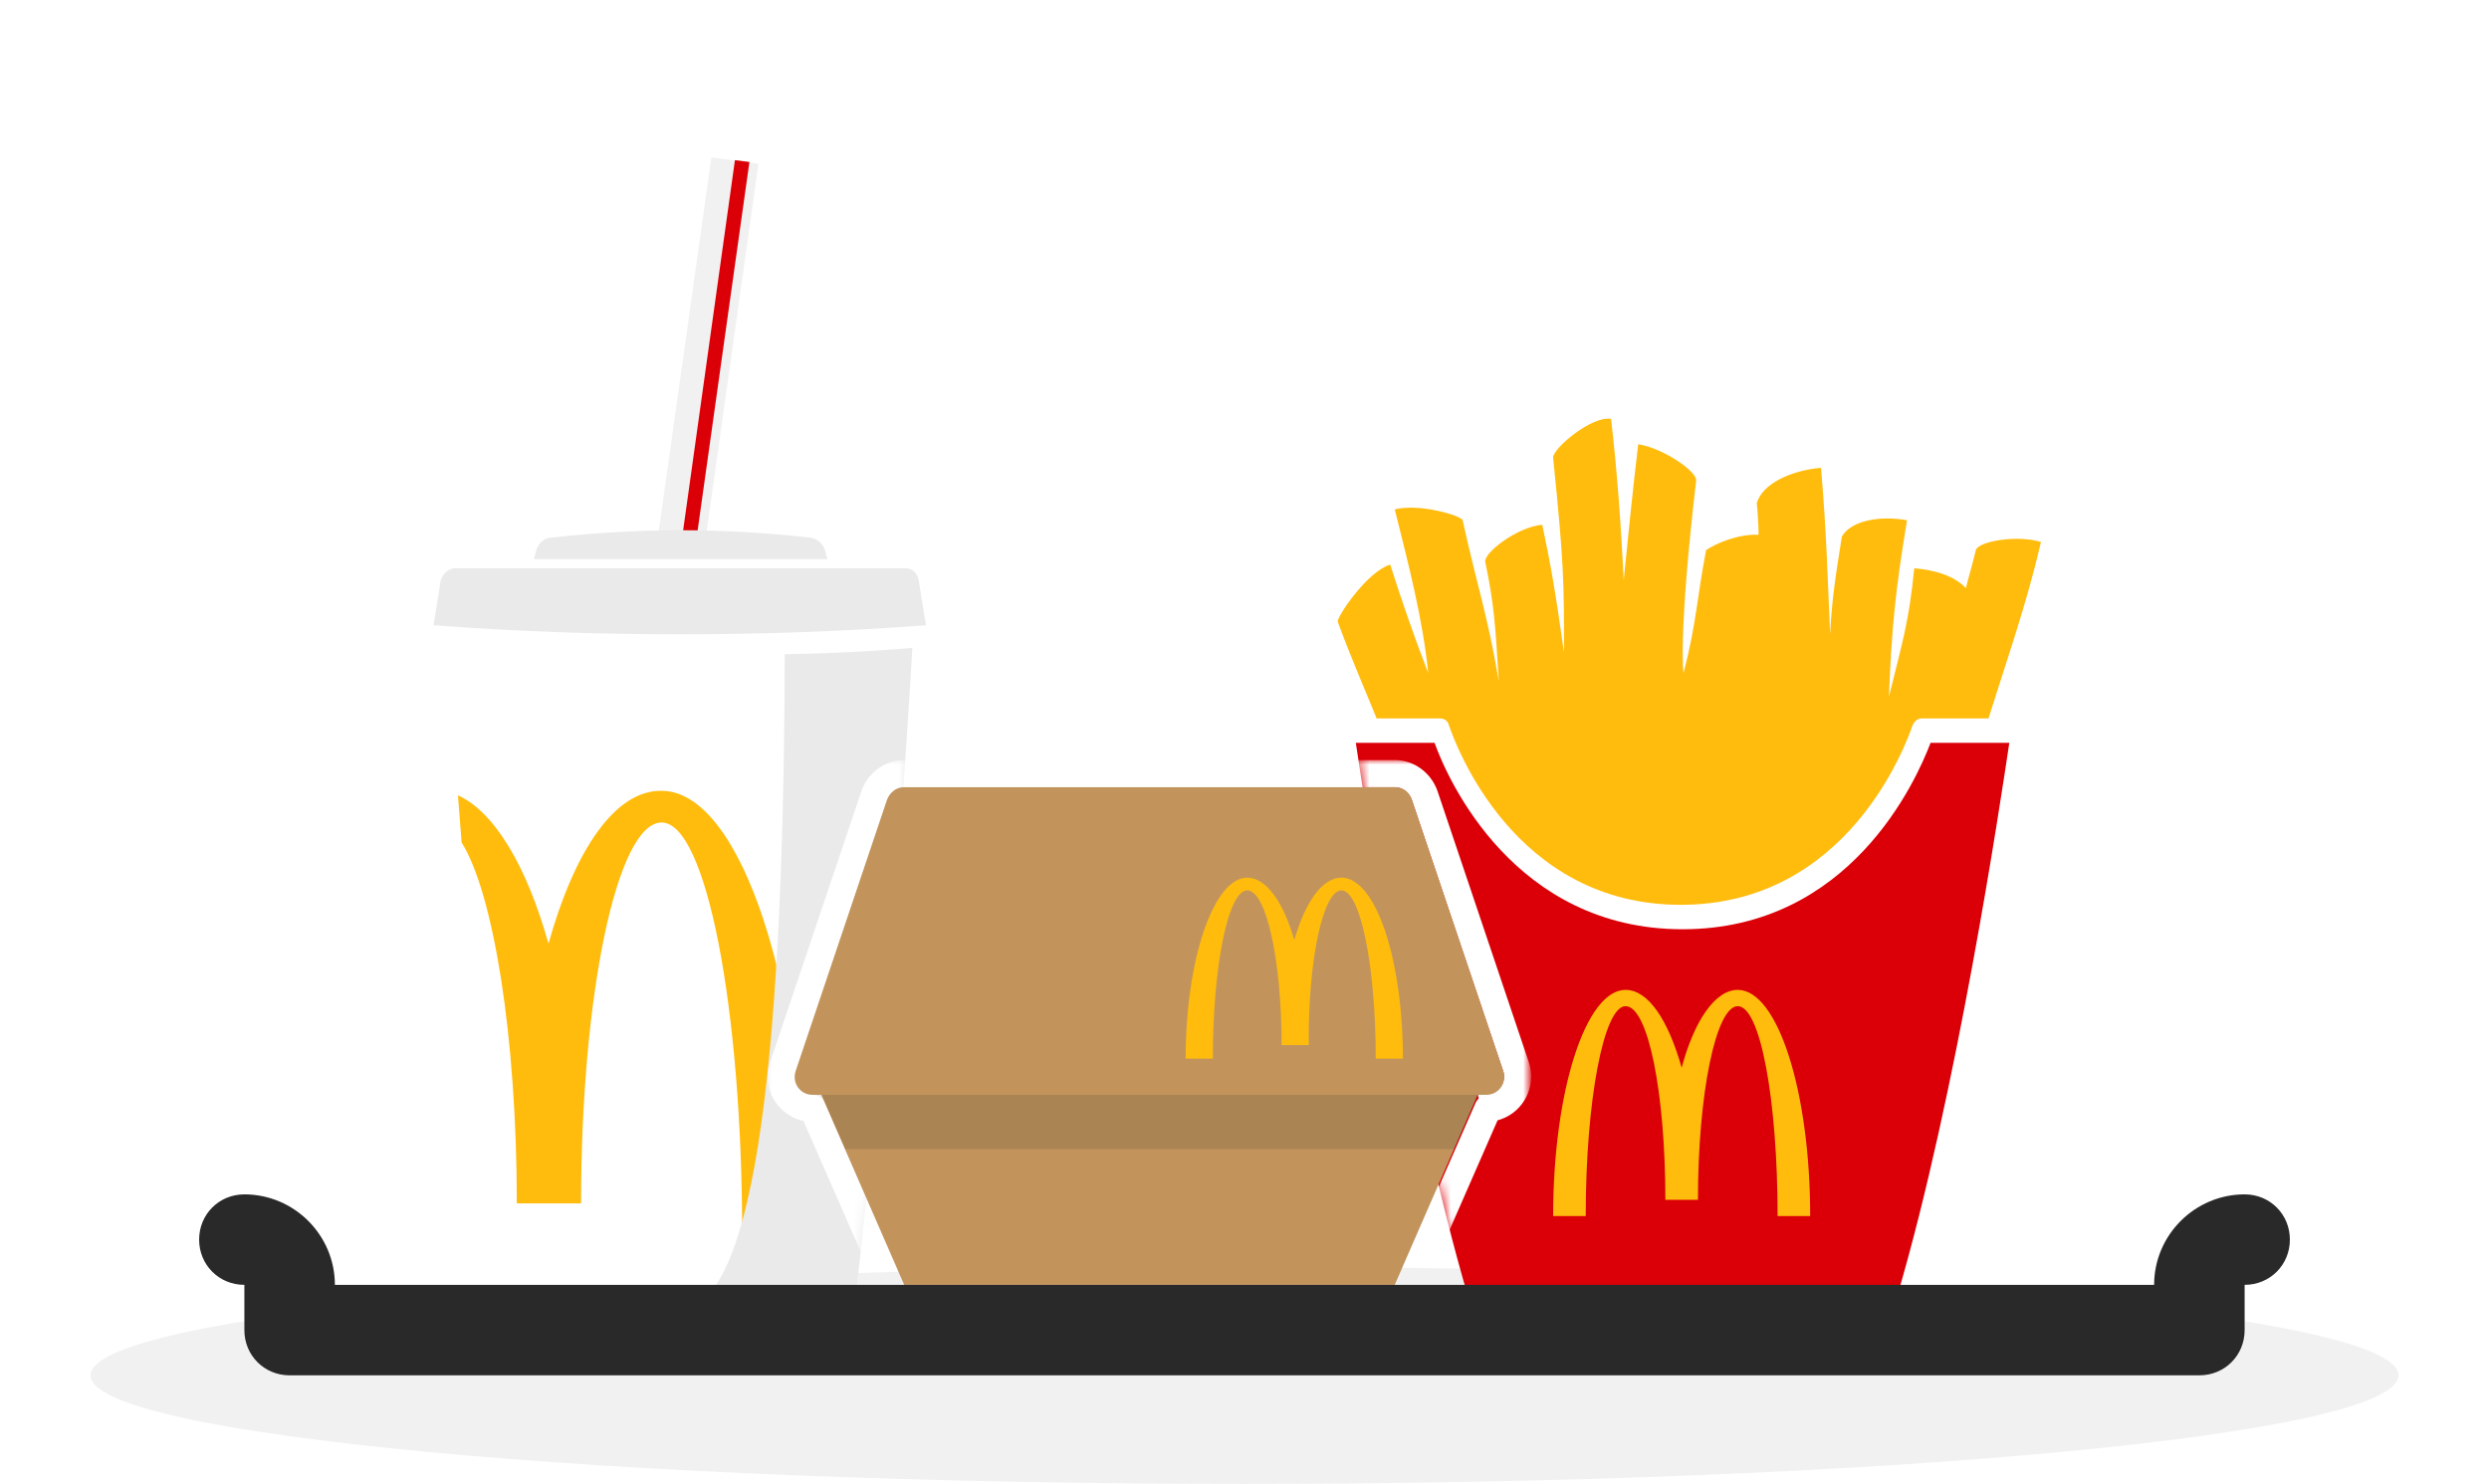
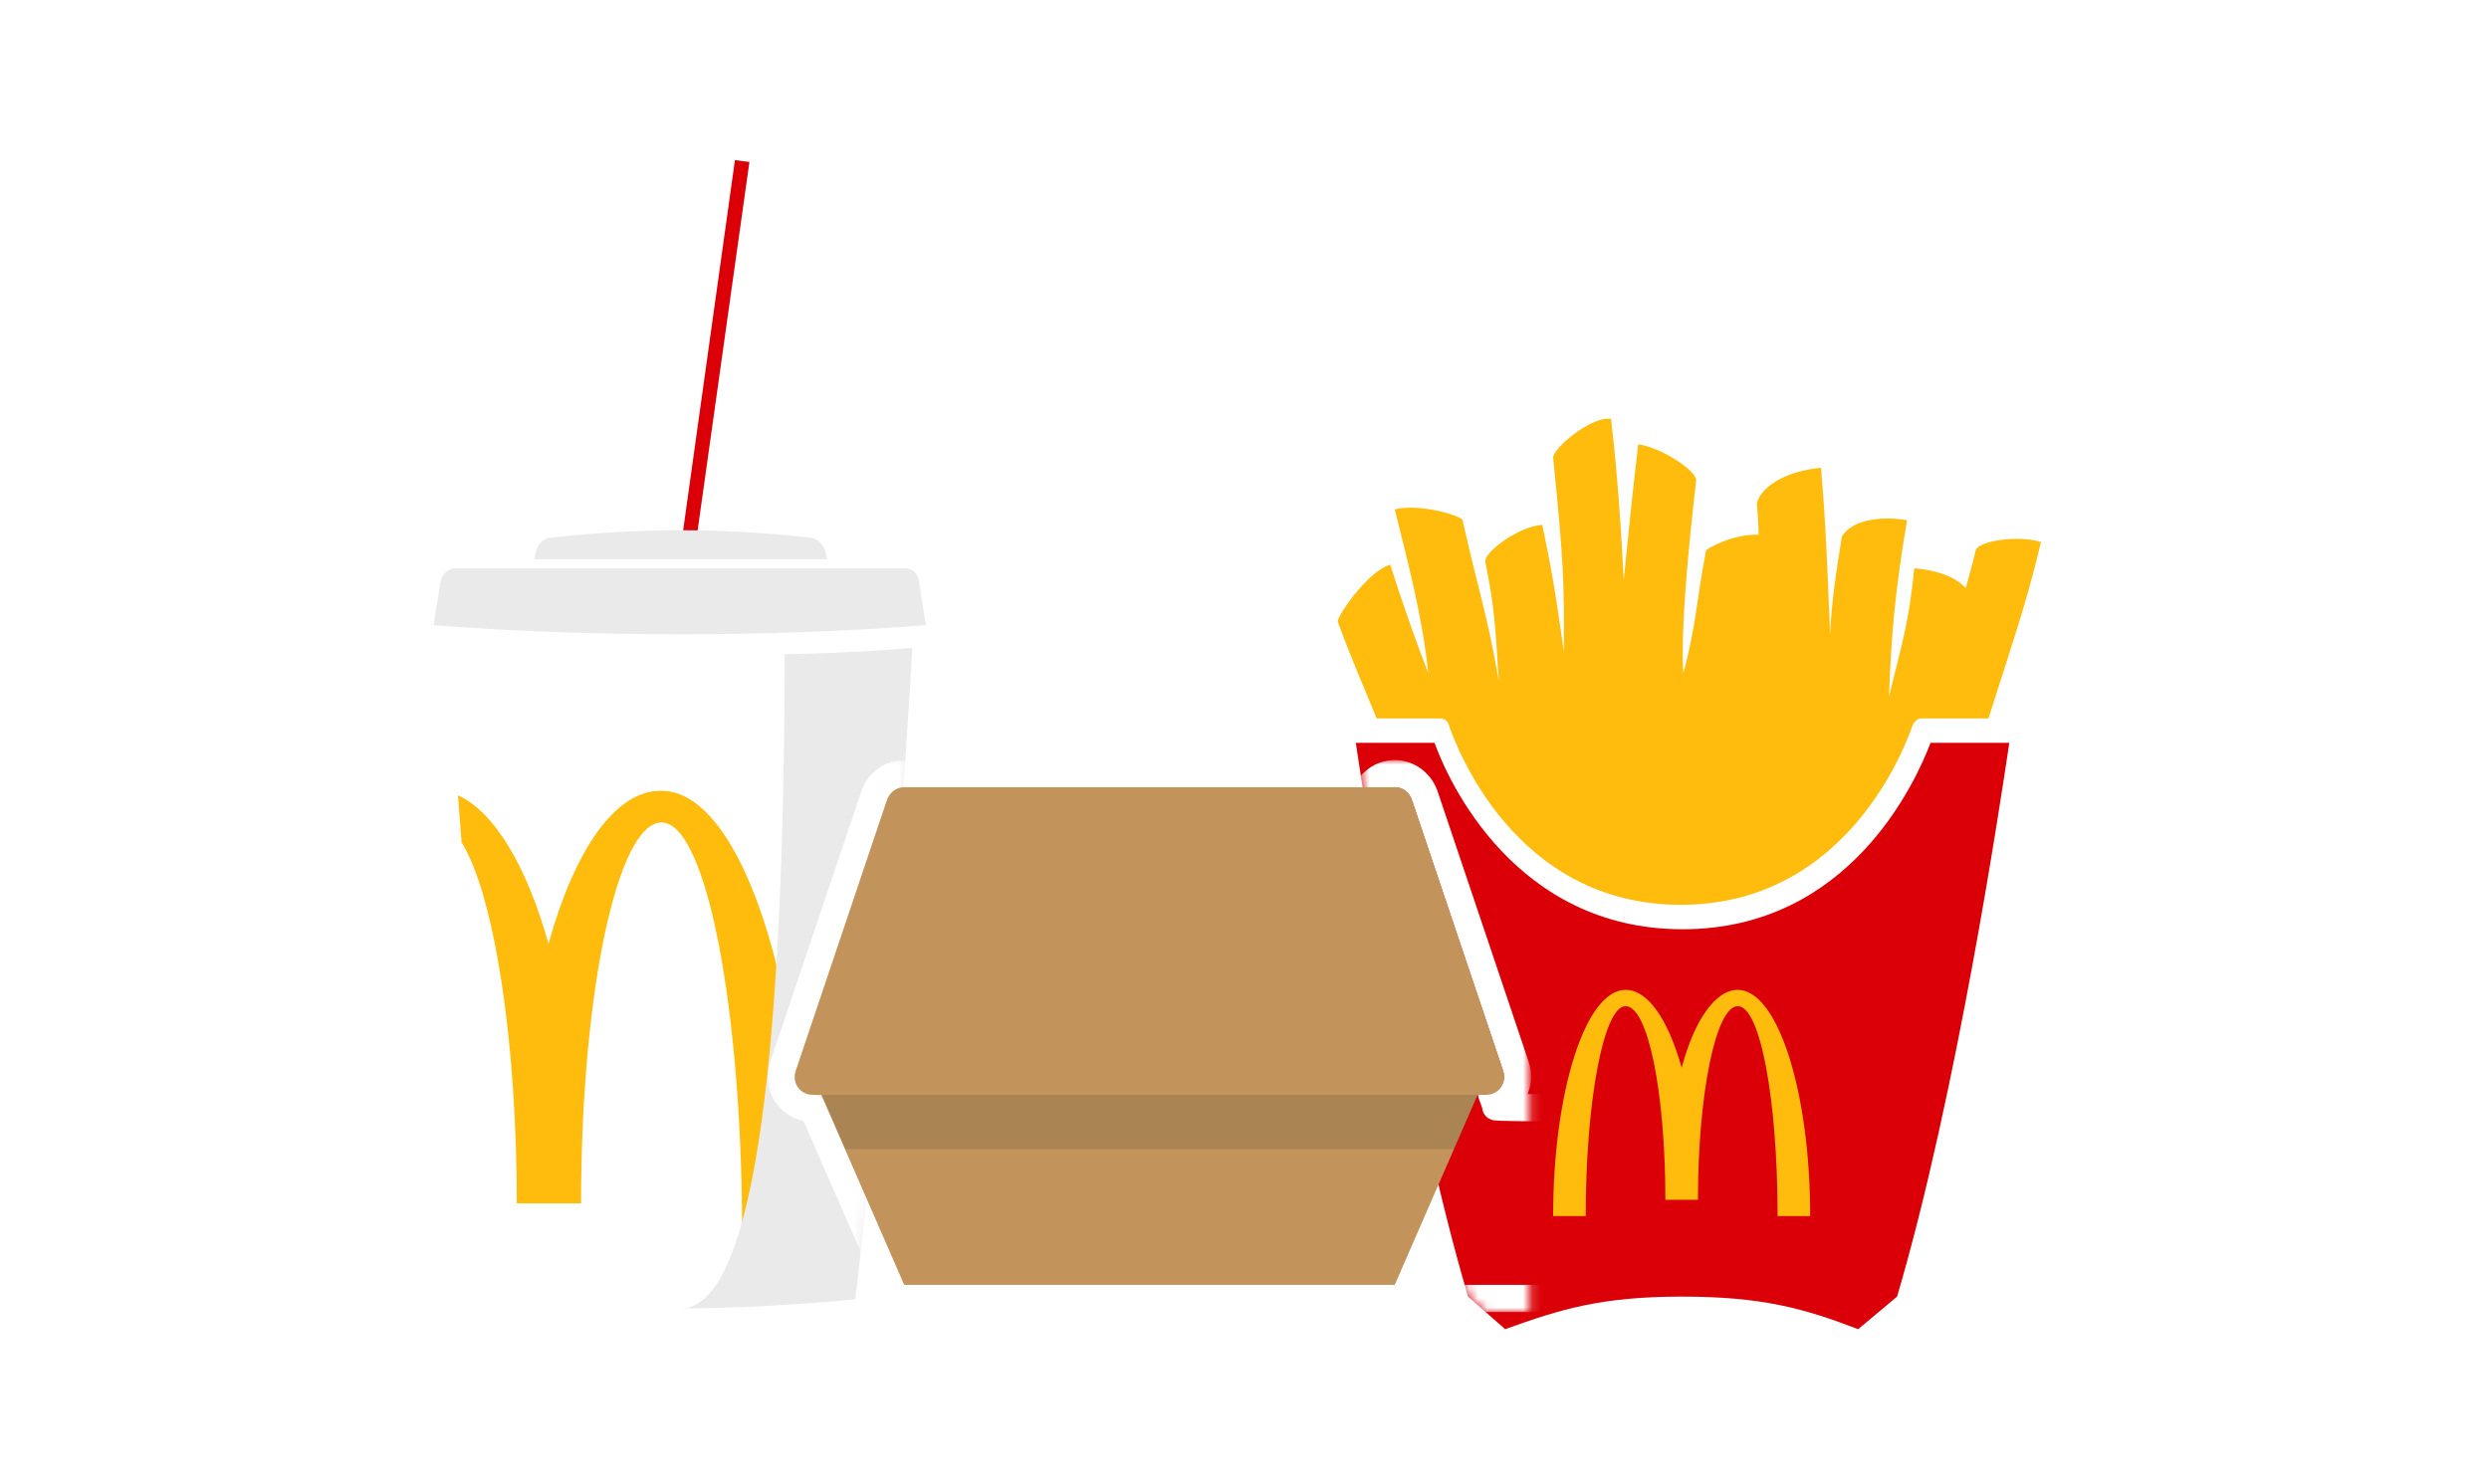
<svg xmlns="http://www.w3.org/2000/svg" version="1.1" id="Layer_1" x="0px" y="0px" viewBox="0 0 275 164" style="enable-background:new 0 0 275 164;" xml:space="preserve">
  <style type="text/css">
	.st0{fill-rule:evenodd;clip-rule:evenodd;fill:#F1F1F1;}
	.st1{fill-rule:evenodd;clip-rule:evenodd;fill:#DB0007;}
	.st2{fill-rule:evenodd;clip-rule:evenodd;fill:#FFFFFF;filter:url(#Adobe_OpacityMaskFilter);}
	.st3{mask:url(#mask0_2_693_00000000189971742192732740000003930888329076075708_);}
	.st4{fill:none;stroke:#FFFFFF;stroke-width:3;stroke-linejoin:round;}
	.st5{fill-rule:evenodd;clip-rule:evenodd;fill:#FFBC0D;}
	.st6{fill-rule:evenodd;clip-rule:evenodd;fill:#FFFFFF;}
	
		.st7{fill-rule:evenodd;clip-rule:evenodd;fill:#FFFFFF;filter:url(#Adobe_OpacityMaskFilter_00000008862712433113475990000011508999413986408103_);}
	.st8{mask:url(#mask1_2_693_00000175294415677443941700000004175997634984727471_);}
	.st9{fill-rule:evenodd;clip-rule:evenodd;fill:#EAEAEA;}
	.st10{fill:#F1F1F1;}
	.st11{fill:#DB0007;}
	
		.st12{fill-rule:evenodd;clip-rule:evenodd;fill:#FFFFFF;filter:url(#Adobe_OpacityMaskFilter_00000145759057133580899890000017121617809202801563_);}
	.st13{mask:url(#mask2_2_693_00000023277909281494843850000018384358335330469813_);}
	.st14{fill:#C2945C;}
	.st15{opacity:0.15;fill:#292929;enable-background:new    ;}
	.st16{fill:#292929;}
</style>
  <g>
-     <path class="st0" d="M137.5,164c70.4,0,127.5-5.4,127.5-12s-57.1-12-127.5-12C67.1,140,10,145.4,10,152S67.1,164,137.5,164z" />
-   </g>
+     </g>
  <path class="st1" d="M166.3,146.9c6.1-2.2,10.6-3.6,19.5-3.6s13.5,1.3,19.5,3.6l4.3-3.6c6.6-22.4,11.4-54.5,12.4-61.2h-8.7  c-1.6,4.2-8.9,20.6-27.4,20.6c-18.5,0-25.9-16.4-27.4-20.6h-8.7c1,6.7,5.8,38.8,12.4,61.2L166.3,146.9z" />
  <defs>
    <filter id="Adobe_OpacityMaskFilter" filterUnits="userSpaceOnUse" x="84.8" y="84" width="84.4" height="61">
      <feColorMatrix type="matrix" values="1 0 0 0 0  0 1 0 0 0  0 0 1 0 0  0 0 0 1 0" />
    </filter>
  </defs>
  <mask maskUnits="userSpaceOnUse" x="84.8" y="84" width="84.4" height="61" id="mask0_2_693_00000000189971742192732740000003930888329076075708_">
    <path class="st2" d="M166.3,146.9c6.1-2.2,10.6-3.6,19.5-3.6s13.5,1.3,19.5,3.6l4.3-3.6c6.6-22.4,11.4-54.5,12.4-61.2h-8.7   c-1.6,4.2-8.9,20.6-27.4,20.6c-18.5,0-25.9-16.4-27.4-20.6h-8.7c1,6.7,5.8,38.8,12.4,61.2L166.3,146.9z" />
  </mask>
  <g class="st3">
-     <path class="st4" d="M165.3,122.3l-0.5-1.4L165.3,122.3c1.8-0.6,2.8-2.6,2.2-4.4l-10.1-30c-0.5-1.4-1.8-2.4-3.3-2.4H99.9   c-1.5,0-2.8,1-3.3,2.4l-10.1,30c-0.1,0.4-0.2,0.7-0.2,1.1c0,1.9,1.6,3.5,3.5,3.5l8.8,20.1c0.2,0.5,0.8,0.9,1.4,0.9h54.2   c0.6,0,1.1-0.4,1.4-0.9l8.8-20.1C164.6,122.5,165,122.4,165.3,122.3z" />
+     <path class="st4" d="M165.3,122.3l-0.5-1.4L165.3,122.3c1.8-0.6,2.8-2.6,2.2-4.4l-10.1-30c-0.5-1.4-1.8-2.4-3.3-2.4c-1.5,0-2.8,1-3.3,2.4l-10.1,30c-0.1,0.4-0.2,0.7-0.2,1.1c0,1.9,1.6,3.5,3.5,3.5l8.8,20.1c0.2,0.5,0.8,0.9,1.4,0.9h54.2   c0.6,0,1.1-0.4,1.4-0.9l8.8-20.1C164.6,122.5,165,122.4,165.3,122.3z" />
  </g>
  <path class="st5" d="M152.1,79.4h7c0.5,0,0.9,0.3,1,0.8c0.7,2,7.1,19.8,25.6,19.8c18.5,0,24.9-17.8,25.6-19.8c0.2-0.5,0.6-0.8,1-0.8  h7.4c2.1-6.7,4.2-12.6,5.8-19.5c-2.6-0.8-6.9-0.1-7.2,0.9c-0.4,1.7-0.7,2.6-1.1,4.2c-1.2-1.3-3.3-2-5.7-2.2c-0.6,6-1.3,8.1-2.8,14.2  c0.3-7.5,0.7-11.7,2-19.5c-2.7-0.5-6.1-0.1-7.2,1.8c-0.7,4.4-1.1,6.9-1.3,10.8c-0.3-7-0.4-11.1-1-18.4c-3.4,0.3-6.5,1.8-7.1,3.9  c0.1,1,0.2,2.6,0.2,3.5c-2.3-0.1-4.8,1-5.8,1.7c-1,5.2-1.1,8.3-2.5,13.6c0,0-0.6-4.1,1.4-21.3c0.1-1-3.7-3.6-6.4-4  c-0.6,5-1.1,10-1.6,15c-0.3-5.9-0.7-11.8-1.4-17.8c-2.1-0.4-6.5,3.3-6.4,4.3c1.2,11.8,1.2,13.6,1.2,21.5c-1-7.1-1.5-9.8-2.4-14.1  c-2.7,0.2-6.5,3.1-6.3,4.1c1,4.8,1.1,6.9,1.5,13.2c-1.3-7.6-2.3-10.1-4-17.8c-0.1-0.5-4.8-1.9-7.5-1.2c1.5,6,3.1,12.1,3.7,18.1  c-1.5-3.9-2.9-7.9-4.2-12c-2.6,0.8-5.9,5.8-5.8,6.3C149.3,72.8,150.6,75.7,152.1,79.4z" />
  <path class="st5" d="M192,109.4c-2.5,0-4.8,3.4-6.2,8.6c-1.5-5.3-3.7-8.6-6.2-8.6c-4.4,0-8,11.2-8,25h3.6c0-12.8,2-23.2,4.4-23.2  c2.5,0,4.4,9.6,4.4,21.4h3.6c0-11.8,2-21.4,4.4-21.4c2.5,0,4.4,10.4,4.4,23.2h3.6C200,120.6,196.4,109.4,192,109.4z" />
  <path class="st6" d="M49.6,71.6c0,0,12.8,1,25.6,1c12.8,0,25.6-1,25.6-1s-1,18-2.6,36s-3.7,36-3.7,36s-9.7,1-19.3,1  c-9.7,0-19.3-1-19.3-1s-2.1-18.1-3.7-36C50.6,89.7,49.6,71.6,49.6,71.6z" />
  <defs>
    <filter id="Adobe_OpacityMaskFilter_00000018230292641263631740000018177480462371569592_" filterUnits="userSpaceOnUse">
      <feColorMatrix type="matrix" values="1 0 0 0 0  0 1 0 0 0  0 0 1 0 0  0 0 0 1 0" />
    </filter>
  </defs>
  <mask maskUnits="userSpaceOnUse" id="mask1_2_693_00000175294415677443941700000004175997634984727471_">
-     <path style="fill-rule:evenodd;clip-rule:evenodd;fill:#FFFFFF;filter:url(#Adobe_OpacityMaskFilter_00000018230292641263631740000018177480462371569592_);" d="   M49.6,71.6c0,0,12.8,1,25.6,1c12.8,0,25.6-1,25.6-1s-1,18-2.6,36s-3.7,36-3.7,36s-9.7,1-19.3,1c-9.7,0-19.3-1-19.3-1   s-2.1-18.1-3.7-36C50.6,89.7,49.6,71.6,49.6,71.6z" />
-   </mask>
+     </mask>
  <g class="st8">
</g>
  <path class="st5" d="M60.6,104.3c-2.4-8.6-6-14.6-10-16.4c0,0,0,0,0.4,5.2c3.5,5.6,6.1,21.4,6.1,39.9h7.1c0-23.2,4-42.1,8.9-42.1  c4.9,0,8.9,20.4,8.9,45.6h7.1c0-27.1-7.2-49.1-16-49.1C68,87.3,63.5,93.9,60.6,104.3z" />
  <path class="st9" d="M100.8,71.6c0,0-1,18-2.6,36s-3.7,36-3.7,36s-9.7,1-19.3,1c7.6,0,11.4-24.1,11.5-72.3  C94.5,72.2,100.8,71.6,100.8,71.6z" />
-   <path class="st10" d="M78.6,17.4l5.2,0.7l-6,42.6l-5.3,0L78.6,17.4z" />
  <path class="st11" d="M81.2,17.7l1.6,0.2l-6,42.7l-1.6,0L81.2,17.7z" />
  <path class="st9" d="M50.4,62.8H100c0.8,0,1.4,0.6,1.5,1.3l0.8,5c-9.1,0.7-18.1,1-27.2,1c-9.1,0-18.1-0.3-27.2-1l0.8-5  C49,63.3,49.6,62.8,50.4,62.8z" />
  <path class="st9" d="M61,59.4c4.7-0.5,9.5-0.8,14.2-0.8c4.7,0,9.5,0.3,14.2,0.8c0.9,0.1,1.6,0.7,1.8,1.6l0.2,0.8H59l0.2-0.8  C59.4,60.1,60.1,59.4,61,59.4z" />
  <defs>
    <filter id="Adobe_OpacityMaskFilter_00000055675895715795891960000000558543657419519362_" filterUnits="userSpaceOnUse" x="84.8" y="84" width="84.4" height="61">
      <feColorMatrix type="matrix" values="1 0 0 0 0  0 1 0 0 0  0 0 1 0 0  0 0 0 1 0" />
    </filter>
  </defs>
  <mask maskUnits="userSpaceOnUse" x="84.8" y="84" width="84.4" height="61" id="mask2_2_693_00000023277909281494843850000018384358335330469813_">
    <path style="fill-rule:evenodd;clip-rule:evenodd;fill:#FFFFFF;filter:url(#Adobe_OpacityMaskFilter_00000055675895715795891960000000558543657419519362_);" d="   M49.6,71.6c0,0,12.8,1,25.6,1c12.8,0,25.6-1,25.6-1s-1,18-2.6,36s-3.7,36-3.7,36s-9.7,1-19.3,1c-9.7,0-19.3-1-19.3-1   s-2.1-18.1-3.7-36C50.6,89.7,49.6,71.6,49.6,71.6z" />
  </mask>
  <g class="st13">
    <path class="st4" d="M165.3,122.3l-0.5-1.4L165.3,122.3c1.8-0.6,2.8-2.6,2.2-4.4l-10.1-30c-0.5-1.4-1.8-2.4-3.3-2.4H99.9   c-1.5,0-2.8,1-3.3,2.4l-10.1,30c-0.1,0.4-0.2,0.7-0.2,1.1c0,1.9,1.6,3.5,3.5,3.5l8.8,20.1c0.2,0.5,0.8,0.9,1.4,0.9h54.2   c0.6,0,1.1-0.4,1.4-0.9l8.8-20.1C164.6,122.5,165,122.4,165.3,122.3z" />
  </g>
  <path class="st14" d="M154.1,142H99.9L89,117h76L154.1,142z" />
  <path class="st15" d="M164.6,118l-3.9,9H93.4l-3.9-9H164.6z" />
  <path class="st14" d="M98,88.4c0.3-0.8,1-1.4,1.9-1.4h54.2c0.9,0,1.6,0.5,1.9,1.4l10.1,30c0.4,1.3-0.5,2.6-1.9,2.6H89.8  c-1.4,0-2.3-1.3-1.9-2.6L98,88.4z" />
-   <path class="st5" d="M148.2,98.4c2.1,0,3.8,8.3,3.8,18.6h3c0-11-3-20-6.8-20c-2.1,0-4,2.7-5.2,6.9c-1.2-4.2-3.1-6.9-5.2-6.9  c-3.7,0-6.8,9-6.8,20h3c0-10.3,1.7-18.6,3.8-18.6c2.1,0,3.8,7.7,3.8,17.1h3C144.5,106.1,146.2,98.4,148.2,98.4z" />
-   <path class="st16" d="M248,142v5c0,2.8-2.2,5-5,5H32c-2.8,0-5-2.2-5-5v-5c-2.8,0-5-2.2-5-5s2.2-5,5-5c5.5,0,10,4.5,10,10h201  c0-5.5,4.5-10,10-10c2.8,0,5,2.2,5,5S250.8,142,248,142z" />
</svg>